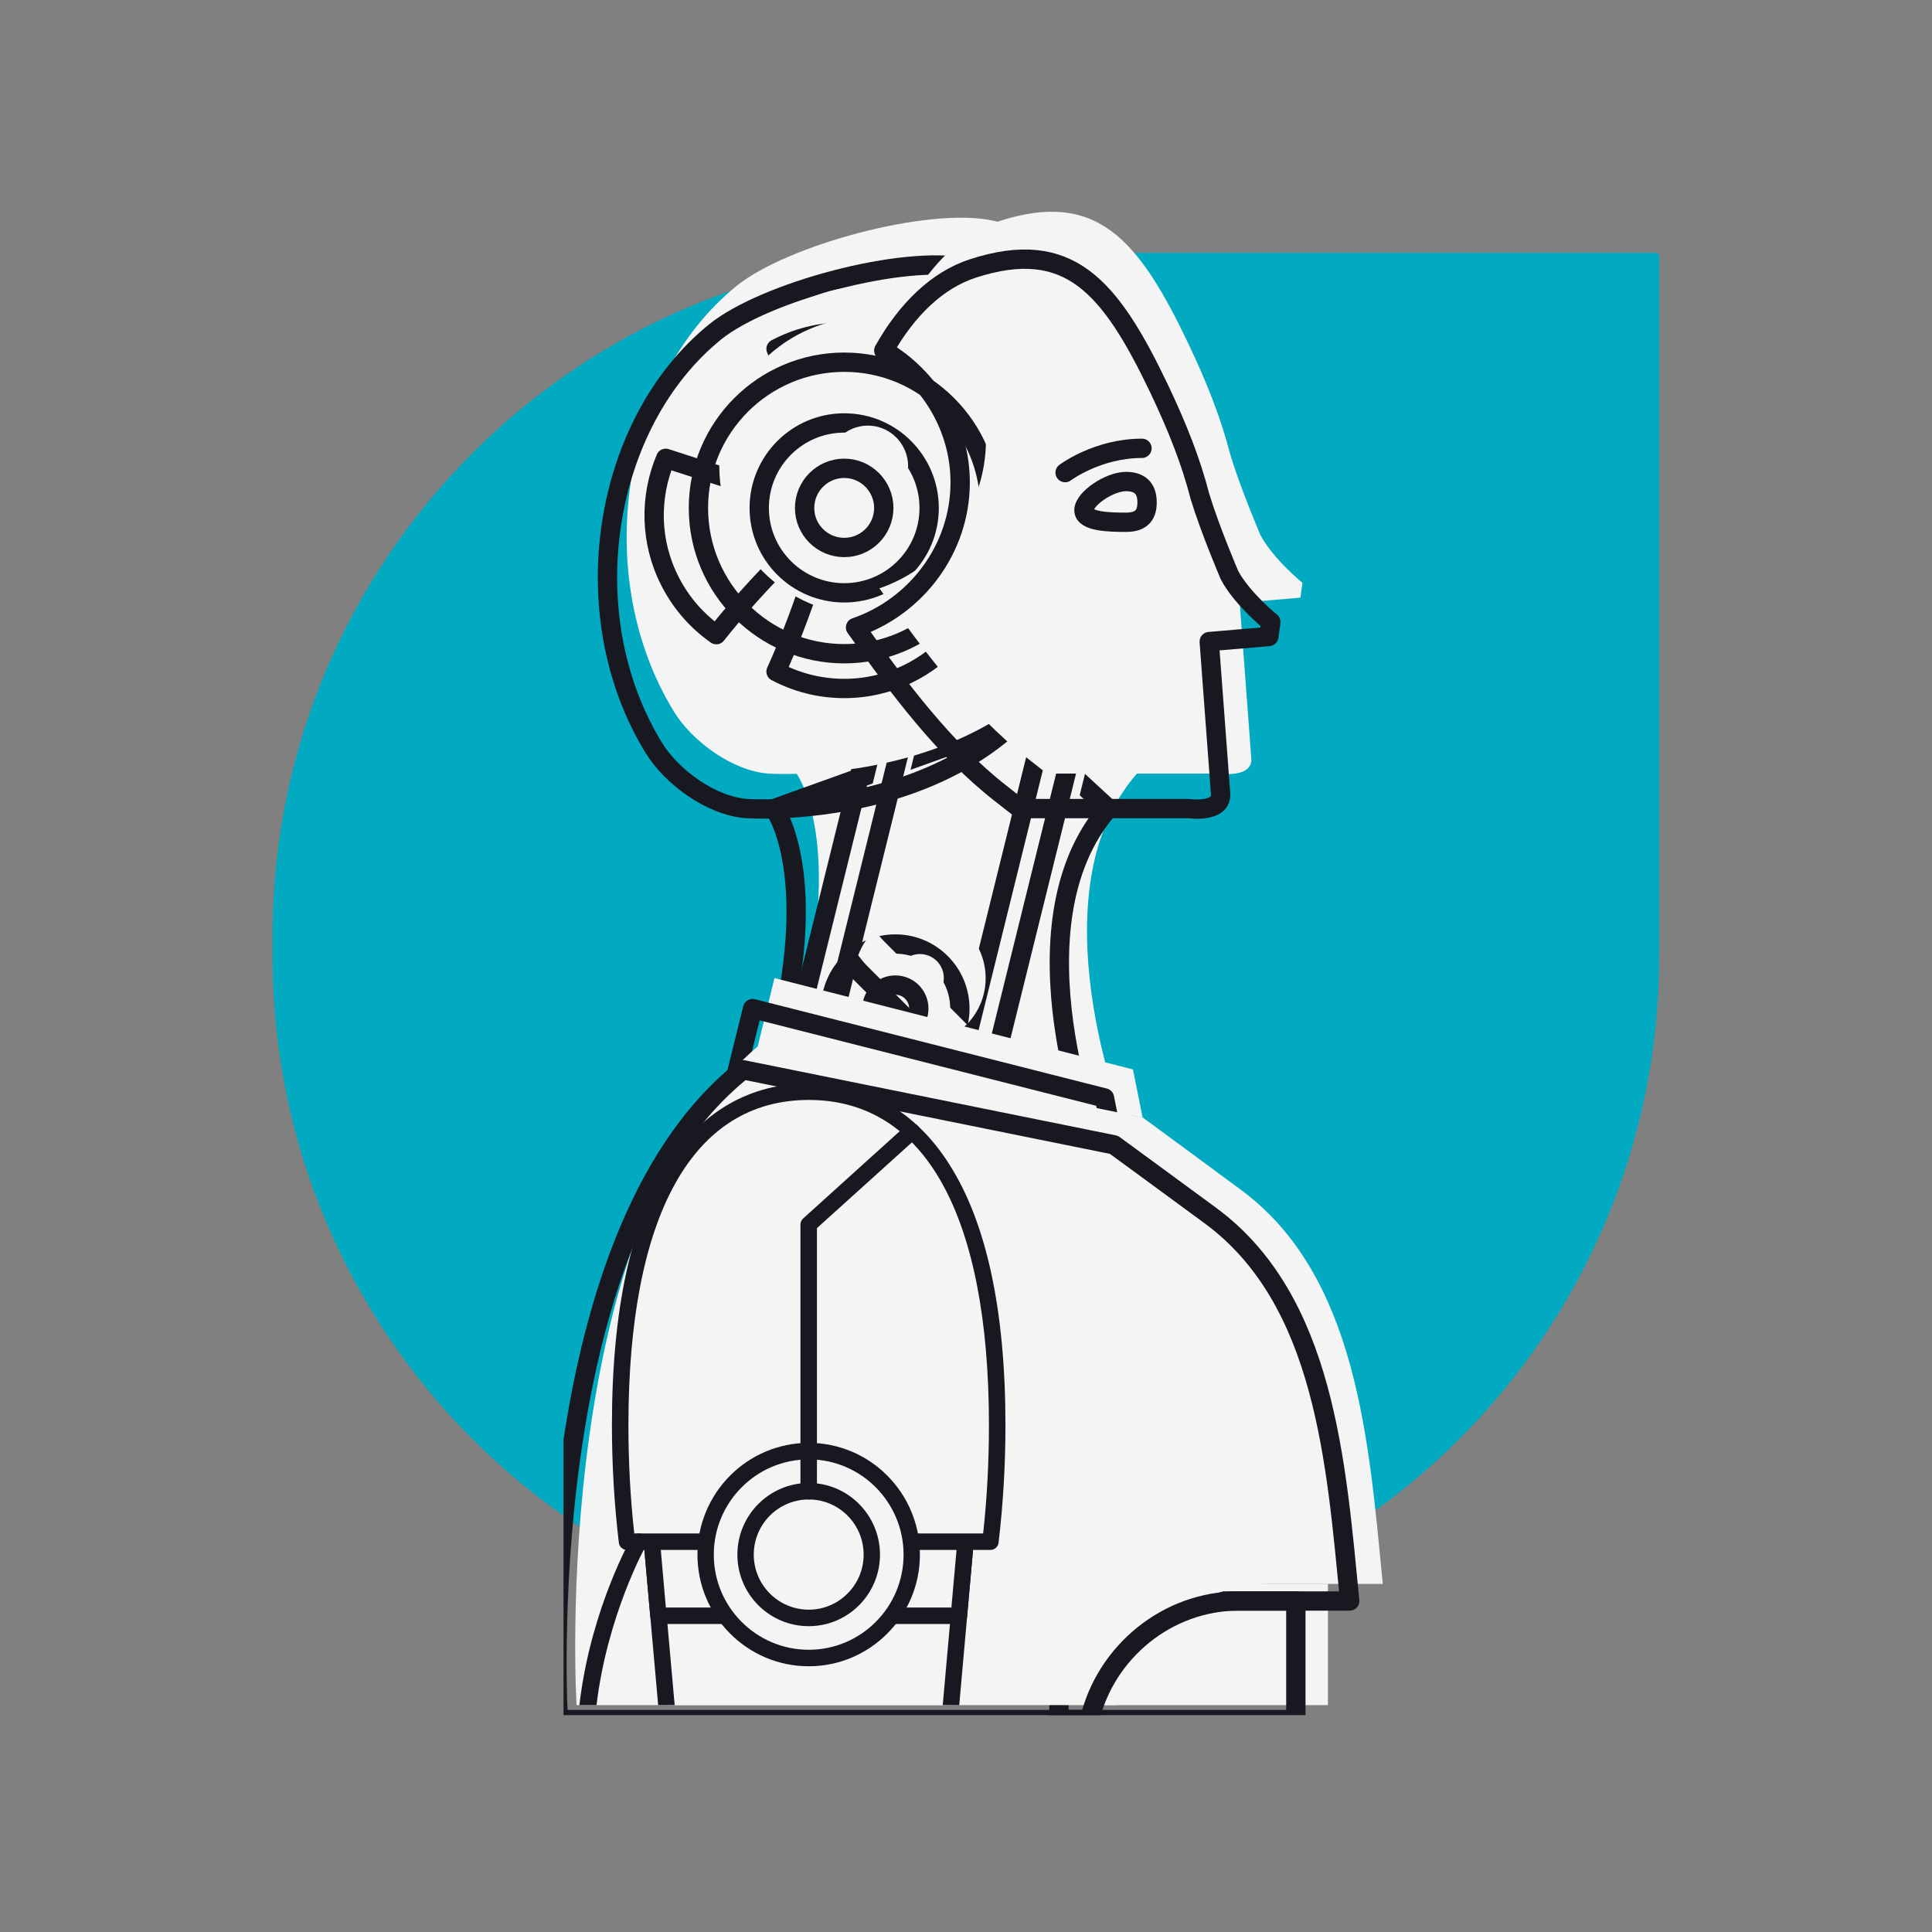
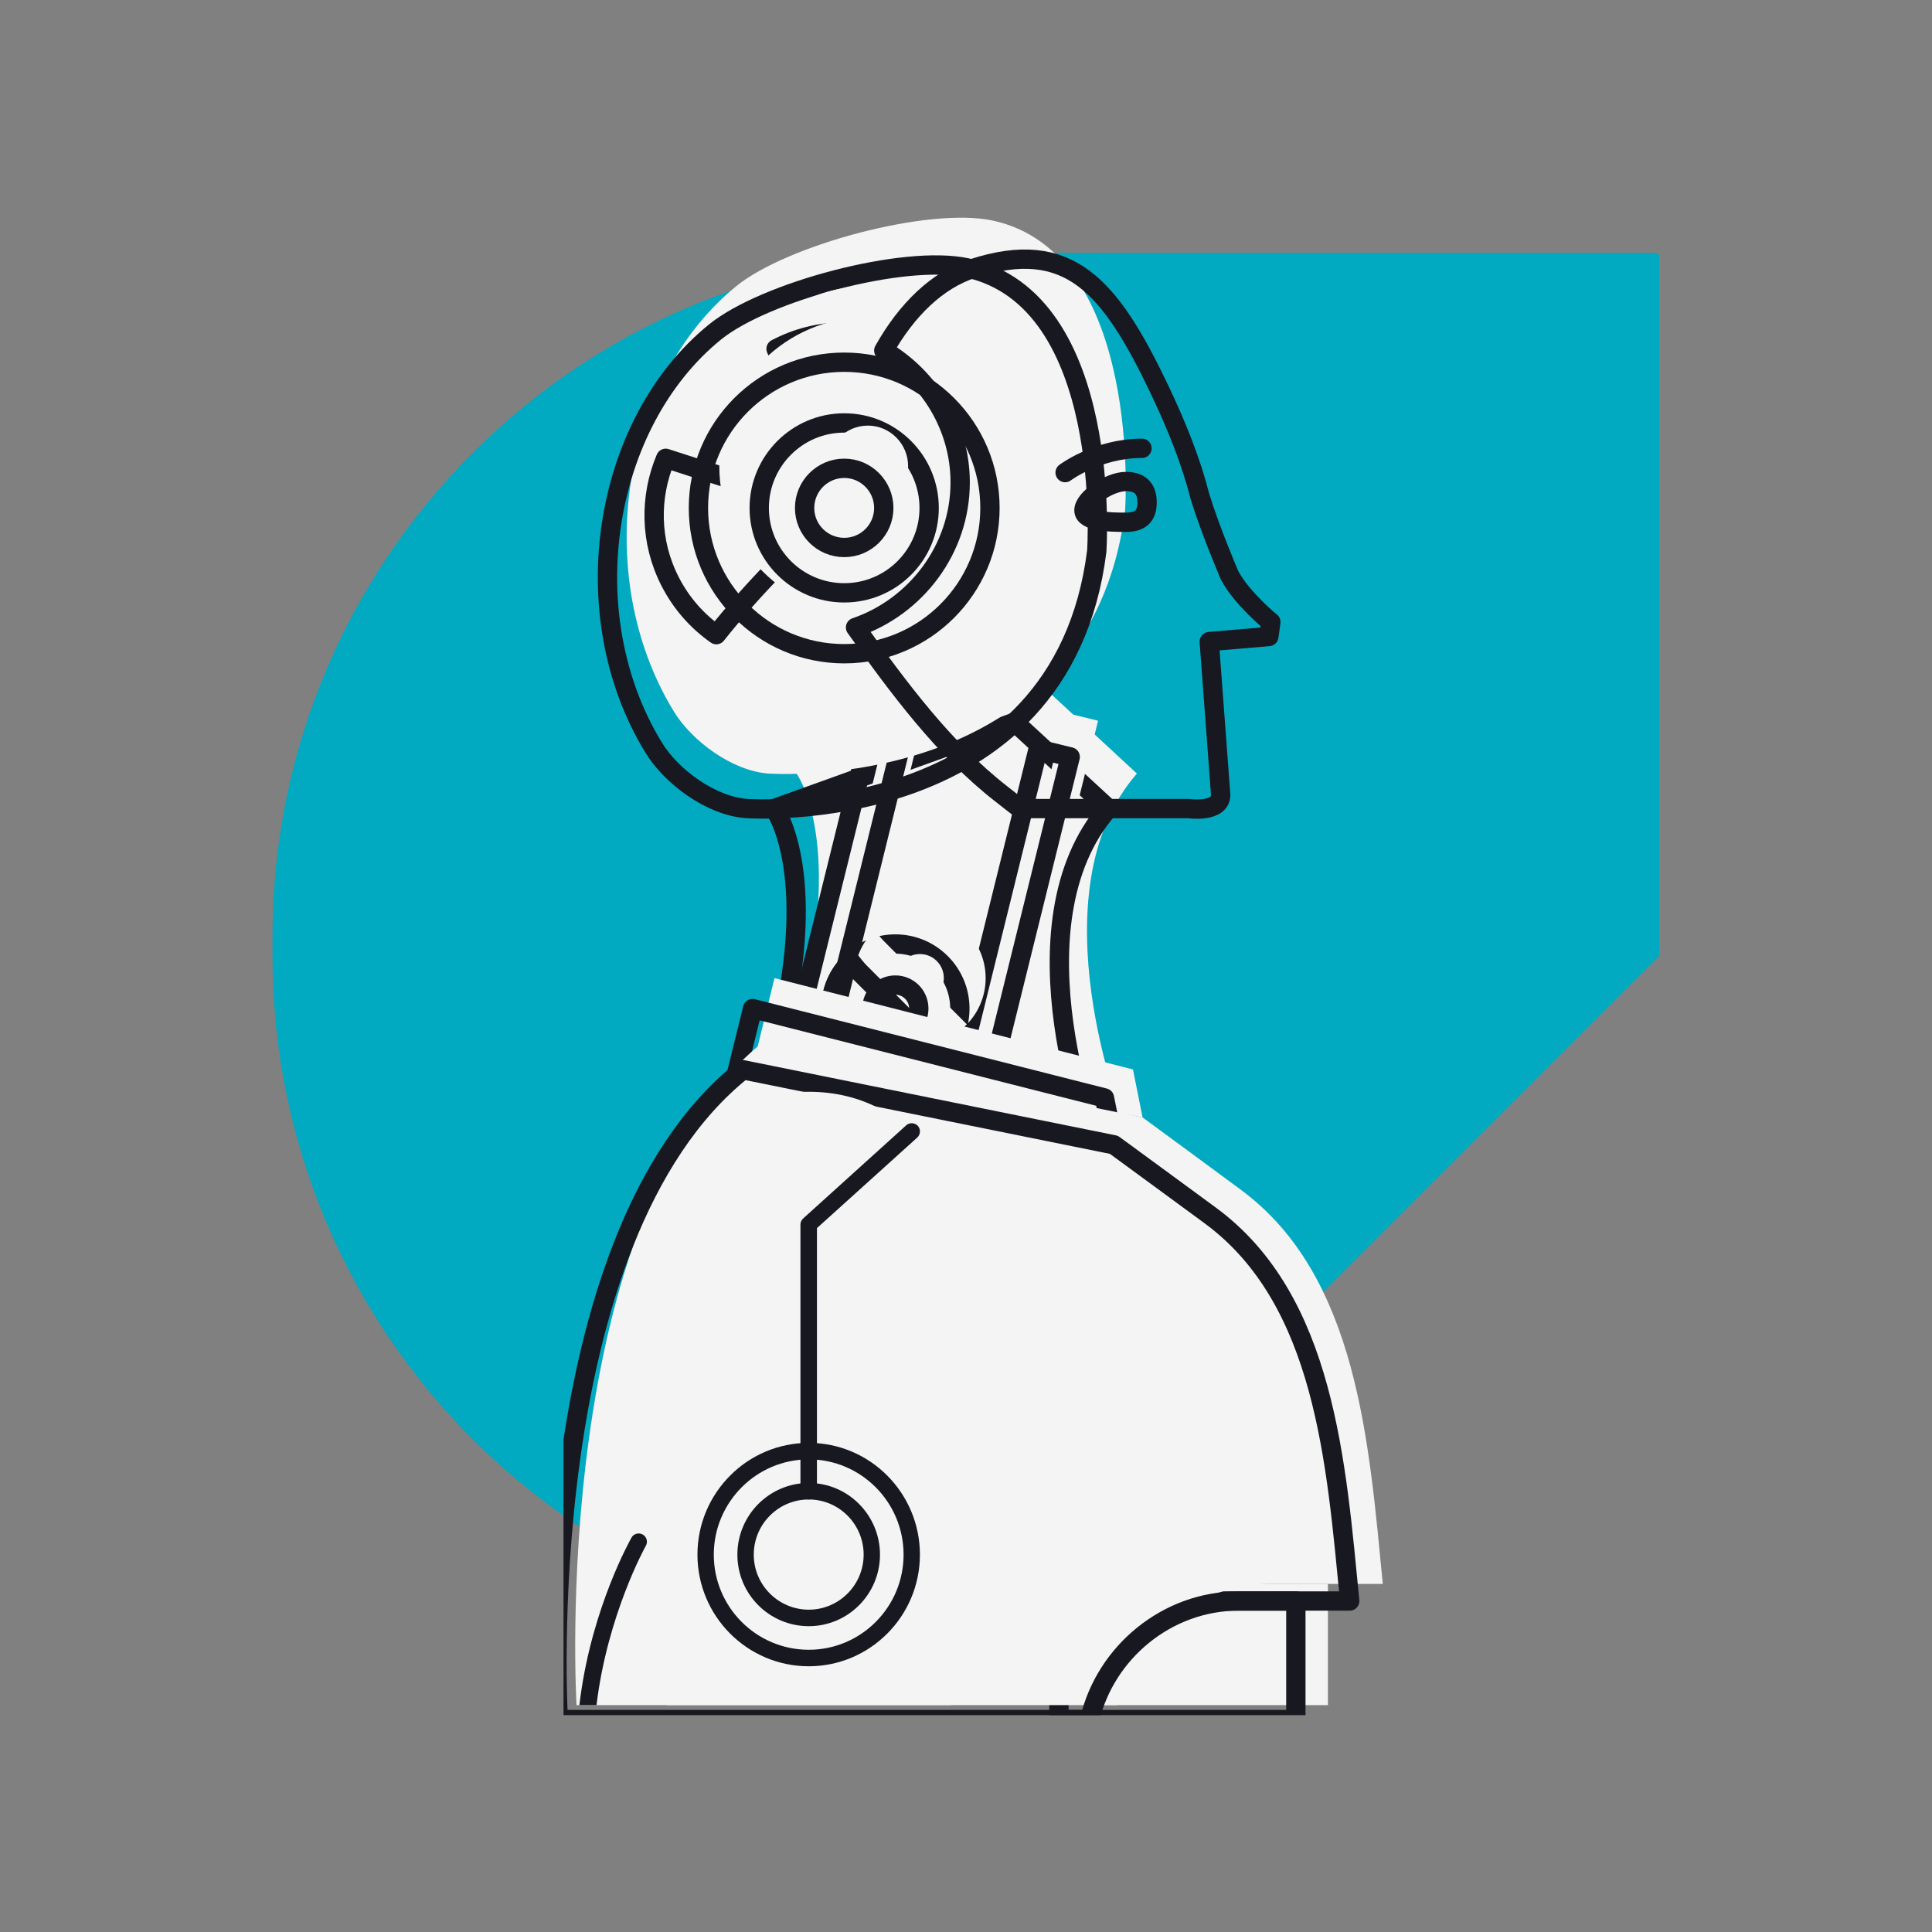
<svg xmlns="http://www.w3.org/2000/svg" width="64" zoomAndPan="magnify" viewBox="0 0 48 48" height="64" preserveAspectRatio="xMidYMid meet" version="1.0">
  <rect x="0" y="0" width="48" height="48" fill="#808080" stroke="none" />
  <defs>
    <clipPath id="5e84aca74f">
      <path d="M 6.77 6.281 L 41.301 6.281 L 41.301 40.812 L 6.77 40.812 Z M 6.77 6.281 " clip-rule="nonzero" />
    </clipPath>
    <clipPath id="400fb88a96">
      <path d="M 26 39 L 33 39 L 33 42.613 L 26 42.613 Z M 26 39 " clip-rule="nonzero" />
    </clipPath>
    <clipPath id="b047ee5611">
      <path d="M 26 39 L 34 39 L 34 42.613 L 26 42.613 Z M 26 39 " clip-rule="nonzero" />
    </clipPath>
    <clipPath id="1f956747f0">
      <path d="M 14 25 L 34.609 25 L 34.609 42.613 L 14 42.613 Z M 14 25 " clip-rule="nonzero" />
    </clipPath>
    <clipPath id="3e45208ba3">
      <path d="M 16 37 L 25 37 L 25 42.613 L 16 42.613 Z M 16 37 " clip-rule="nonzero" />
    </clipPath>
    <clipPath id="e4d97e1b4b">
-       <path d="M 15 37 L 25 37 L 25 42.613 L 15 42.613 Z M 15 37 " clip-rule="nonzero" />
-     </clipPath>
+       </clipPath>
    <clipPath id="50e8fee8c5">
      <path d="M 14 38 L 17 38 L 17 42.613 L 14 42.613 Z M 14 38 " clip-rule="nonzero" />
    </clipPath>
  </defs>
  <g clip-path="url(#5e84aca74f)">
-     <path fill="#01aac1" d="M 24.242 40.73 L 23.746 40.73 C 14.371 40.73 6.77 33.129 6.77 23.75 L 6.77 23.254 C 6.77 13.883 14.371 6.281 23.75 6.281 L 41.137 6.281 C 41.188 6.281 41.223 6.324 41.223 6.367 L 41.223 23.75 C 41.223 33.129 33.621 40.73 24.242 40.73 Z M 24.242 40.73 " fill-opacity="1" fill-rule="nonzero" />
+     <path fill="#01aac1" d="M 24.242 40.73 L 23.746 40.73 C 14.371 40.73 6.77 33.129 6.77 23.75 L 6.77 23.254 C 6.77 13.883 14.371 6.281 23.75 6.281 L 41.137 6.281 C 41.188 6.281 41.223 6.324 41.223 6.367 L 41.223 23.75 Z M 24.242 40.73 " fill-opacity="1" fill-rule="nonzero" />
  </g>
  <g clip-path="url(#400fb88a96)">
    <path fill="#f4f4f4" d="M 26.996 42.363 L 32.992 42.363 L 32.992 39.352 L 26.996 39.352 L 26.996 42.363 " fill-opacity="1" fill-rule="nonzero" />
  </g>
  <g clip-path="url(#b047ee5611)">
    <path stroke-linecap="round" transform="matrix(0.016, 0, 0, -0.016, -10.331, 58.597)" fill="none" stroke-linejoin="round" d="M 2290.014 992.217 L 2657.872 992.217 L 2657.872 1176.29 L 2290.014 1176.29 Z M 2290.014 992.217 " stroke="#181821" stroke-width="30" stroke-opacity="1" stroke-miterlimit="10" />
  </g>
  <path fill="#f4f4f4" d="M 25.875 17.023 L 28.246 19.219 C 25.652 22.203 27.934 27.906 27.934 27.906 L 19.934 24.953 C 20.938 20.762 19.789 19.219 19.789 19.219 L 25.875 17.023 " fill-opacity="1" fill-rule="nonzero" />
  <path stroke-linecap="round" transform="matrix(0.016, 0, 0, -0.016, -10.331, 58.597)" fill="none" stroke-linejoin="round" d="M 2221.235 2540.966 L 2366.701 2406.79 C 2207.575 2224.388 2347.529 1875.818 2347.529 1875.818 L 1856.732 2056.31 C 1918.321 2312.485 1847.865 2406.79 1847.865 2406.79 Z M 2221.235 2540.966 " stroke="#181821" stroke-width="30" stroke-opacity="1" stroke-miterlimit="10" />
  <path fill="#f4f4f4" d="M 24.055 27.512 L 24.863 27.715 L 27.281 17.906 L 26.469 17.707 L 24.055 27.512 " fill-opacity="1" fill-rule="nonzero" />
  <path stroke-linecap="round" transform="matrix(0.016, 0, 0, -0.016, -10.331, 58.597)" fill="none" stroke-linejoin="round" d="M 2109.56 1899.931 L 2159.167 1887.516 L 2307.508 2487.009 L 2257.661 2499.185 Z M 2109.56 1899.931 " stroke="#181821" stroke-width="30" stroke-opacity="1" stroke-miterlimit="10" />
  <path fill="#f4f4f4" d="M 19.758 27.266 L 20.566 27.469 L 22.984 17.66 L 22.176 17.461 L 19.758 27.266 " fill-opacity="1" fill-rule="nonzero" />
  <path stroke-linecap="round" transform="matrix(0.016, 0, 0, -0.016, -10.331, 58.597)" fill="none" stroke-linejoin="round" d="M 1845.948 1914.972 L 1895.555 1902.557 L 2043.896 2502.05 L 1994.289 2514.226 Z M 1845.948 1914.972 " stroke="#181821" stroke-width="30" stroke-opacity="1" stroke-miterlimit="10" />
  <path fill="#f4f4f4" d="M 24.488 24.301 C 24.488 25.207 23.758 25.941 22.855 25.941 C 21.953 25.941 21.223 25.207 21.223 24.301 C 21.223 23.395 21.953 22.66 22.855 22.66 C 23.758 22.66 24.488 23.395 24.488 24.301 " fill-opacity="1" fill-rule="nonzero" />
  <path stroke-linecap="round" transform="matrix(0.016, 0, 0, -0.016, -10.331, 58.597)" fill="none" stroke-linejoin="round" d="M 2136.16 2096.181 C 2136.16 2040.792 2091.346 1995.907 2035.988 1995.907 C 1980.63 1995.907 1935.816 2040.792 1935.816 2096.181 C 1935.816 2151.57 1980.63 2196.455 2035.988 2196.455 C 2091.346 2196.455 2136.16 2151.57 2136.16 2096.181 Z M 2136.16 2096.181 " stroke="#181821" stroke-width="30" stroke-opacity="1" stroke-miterlimit="10" />
  <path fill="#f4f4f4" d="M 21.973 23.395 C 21.883 23.305 21.805 23.207 21.73 23.109 C 21.418 23.41 21.223 23.832 21.223 24.301 C 21.223 25.207 21.953 25.941 22.855 25.941 C 23.312 25.941 23.723 25.75 24.02 25.449 C 23.336 24.762 22.652 24.078 21.973 23.395 " fill-opacity="1" fill-rule="nonzero" />
  <path stroke-linecap="round" transform="matrix(0.016, 0, 0, -0.016, -10.331, 58.597)" fill="none" stroke-linejoin="round" d="M 1981.828 2151.57 C 1976.316 2157.061 1971.523 2163.03 1966.97 2168.999 C 1947.798 2150.615 1935.816 2124.831 1935.816 2096.181 C 1935.816 2040.792 1980.63 1995.907 2035.988 1995.907 C 2064.027 1995.907 2089.19 2007.606 2107.403 2025.989 C 2065.465 2068.009 2023.526 2109.79 1981.828 2151.57 Z M 1981.828 2151.57 " stroke="#181821" stroke-width="30" stroke-opacity="1" stroke-miterlimit="10" />
  <path fill="#f4f4f4" d="M 23.449 24.301 C 23.449 24.629 23.184 24.895 22.855 24.895 C 22.527 24.895 22.262 24.629 22.262 24.301 C 22.262 23.969 22.527 23.703 22.855 23.703 C 23.184 23.703 23.449 23.969 23.449 24.301 " fill-opacity="1" fill-rule="nonzero" />
  <path stroke-linecap="round" transform="matrix(0.016, 0, 0, -0.016, -10.331, 58.597)" fill="none" stroke-linejoin="round" d="M 2072.414 2096.181 C 2072.414 2076.126 2056.118 2059.891 2035.988 2059.891 C 2015.858 2059.891 1999.562 2076.126 1999.562 2096.181 C 1999.562 2116.474 2015.858 2132.709 2035.988 2132.709 C 2056.118 2132.709 2072.414 2116.474 2072.414 2096.181 Z M 2072.414 2096.181 " stroke="#181821" stroke-width="30" stroke-opacity="1" stroke-miterlimit="10" />
  <path fill="#f4f4f4" d="M 24.664 5.48 C 23.066 5.137 19.547 6.09 18.293 7.109 C 15.449 9.422 14.668 14.27 16.734 17.664 C 17.184 18.41 18.195 19.156 19.094 19.219 C 19.098 19.219 27.066 19.789 27.953 12.68 C 27.953 12.68 28.395 6.285 24.664 5.48 " fill-opacity="1" fill-rule="nonzero" />
  <path stroke-linecap="round" transform="matrix(0.016, 0, 0, -0.016, -10.331, 58.597)" fill="none" stroke-linejoin="round" d="M 2146.945 3246.462 C 2048.929 3267.472 1833.007 3209.218 1756.08 3146.905 C 1581.617 3005.567 1533.688 2709.282 1660.461 2501.811 C 1688.021 2456.211 1750.089 2410.61 1805.208 2406.79 C 1805.448 2406.79 2294.327 2371.933 2348.727 2806.452 C 2348.727 2806.452 2375.807 3197.28 2146.945 3246.462 Z M 2146.945 3246.462 " stroke="#181821" stroke-width="30" stroke-opacity="1" stroke-miterlimit="10" />
  <path fill="#f4f4f4" d="M 23.16 13.609 L 20.664 13.609 C 20.422 14.328 20.148 15.047 19.836 15.738 C 20.352 16.012 20.938 16.168 21.562 16.168 C 22.699 16.168 23.715 15.652 24.391 14.844 C 23.98 14.43 23.57 14.02 23.16 13.609 " fill-opacity="1" fill-rule="nonzero" />
-   <path stroke-linecap="round" transform="matrix(0.016, 0, 0, -0.016, -10.331, 58.597)" fill="none" stroke-linejoin="round" d="M 2054.68 2749.63 L 1901.546 2749.63 C 1886.688 2705.701 1869.913 2661.772 1850.741 2619.513 C 1882.374 2602.801 1918.321 2593.251 1956.665 2593.251 C 2026.402 2593.251 2088.71 2624.766 2130.169 2674.186 C 2105.006 2699.494 2079.843 2724.562 2054.68 2749.63 Z M 2054.68 2749.63 " stroke="#181821" stroke-width="30" stroke-opacity="1" stroke-miterlimit="10" />
  <path fill="#f4f4f4" d="M 23.16 9.668 L 20.664 9.668 C 20.422 8.949 20.148 8.234 19.836 7.539 C 20.352 7.266 20.938 7.109 21.562 7.109 C 22.699 7.109 23.715 7.625 24.391 8.438 C 23.98 8.848 23.57 9.258 23.16 9.668 " fill-opacity="1" fill-rule="nonzero" />
  <path stroke-linecap="round" transform="matrix(0.016, 0, 0, -0.016, -10.331, 58.597)" fill="none" stroke-linejoin="round" d="M 2054.68 2990.526 L 1901.546 2990.526 C 1886.688 3034.455 1869.913 3078.146 1850.741 3120.643 C 1882.374 3137.355 1918.321 3146.905 1956.665 3146.905 C 2026.402 3146.905 2088.71 3115.39 2130.169 3065.731 C 2105.006 3040.662 2079.843 3015.594 2054.68 2990.526 Z M 2054.68 2990.526 " stroke="#181821" stroke-width="30" stroke-opacity="1" stroke-miterlimit="10" />
  <path fill="#f4f4f4" d="M 18.699 10.855 L 19.836 13.086 C 19.305 13.633 18.797 14.203 18.324 14.801 C 17.848 14.465 17.441 14.012 17.156 13.453 C 16.637 12.438 16.633 11.297 17.043 10.32 C 17.594 10.5 18.145 10.68 18.699 10.855 " fill-opacity="1" fill-rule="nonzero" />
  <path stroke-linecap="round" transform="matrix(0.016, 0, 0, -0.016, -10.331, 58.597)" fill="none" stroke-linejoin="round" d="M 1781.004 2917.947 L 1850.741 2781.622 C 1818.149 2748.198 1786.995 2713.341 1757.997 2676.813 C 1728.761 2697.345 1703.837 2725.039 1686.343 2759.18 C 1654.47 2821.254 1654.23 2890.968 1679.393 2950.655 C 1713.183 2939.673 1746.974 2928.69 1781.004 2917.947 Z M 1781.004 2917.947 " stroke="#181821" stroke-width="30" stroke-opacity="1" stroke-miterlimit="10" />
  <path fill="#f4f4f4" d="M 25.25 11.582 C 25.25 13.625 23.598 15.285 21.562 15.285 C 19.523 15.285 17.871 13.625 17.871 11.582 C 17.871 9.535 19.523 7.879 21.562 7.879 C 23.598 7.879 25.25 9.535 25.25 11.582 " fill-opacity="1" fill-rule="nonzero" />
  <path stroke-linecap="round" transform="matrix(0.016, 0, 0, -0.016, -10.331, 58.597)" fill="none" stroke-linejoin="round" d="M 2182.892 2873.54 C 2182.892 2748.675 2081.521 2647.208 1956.665 2647.208 C 1831.569 2647.208 1730.198 2748.675 1730.198 2873.54 C 1730.198 2998.643 1831.569 3099.872 1956.665 3099.872 C 2081.521 3099.872 2182.892 2998.643 2182.892 2873.54 Z M 2182.892 2873.54 " stroke="#181821" stroke-width="30" stroke-opacity="1" stroke-miterlimit="10" />
  <path fill="#f4f4f4" d="M 23.711 11.582 C 23.711 12.773 22.75 13.738 21.562 13.738 C 20.375 13.738 19.41 12.773 19.41 11.582 C 19.41 10.391 20.375 9.422 21.562 9.422 C 22.75 9.422 23.711 10.391 23.711 11.582 " fill-opacity="1" fill-rule="nonzero" />
  <path stroke-linecap="round" transform="matrix(0.016, 0, 0, -0.016, -10.331, 58.597)" fill="none" stroke-linejoin="round" d="M 2088.471 2873.54 C 2088.471 2800.722 2029.518 2741.752 1956.665 2741.752 C 1883.812 2741.752 1824.619 2800.722 1824.619 2873.54 C 1824.619 2946.358 1883.812 3005.567 1956.665 3005.567 C 2029.518 3005.567 2088.471 2946.358 2088.471 2873.54 Z M 2088.471 2873.54 " stroke="#181821" stroke-width="30" stroke-opacity="1" stroke-miterlimit="10" />
  <path fill="#f4f4f4" d="M 22.562 11.582 C 22.562 12.137 22.113 12.586 21.562 12.586 C 21.008 12.586 20.559 12.137 20.559 11.582 C 20.559 11.027 21.008 10.574 21.562 10.574 C 22.113 10.574 22.562 11.027 22.562 11.582 " fill-opacity="1" fill-rule="nonzero" />
  <path stroke-linecap="round" transform="matrix(0.016, 0, 0, -0.016, -10.331, 58.597)" fill="none" stroke-linejoin="round" d="M 2018.014 2873.54 C 2018.014 2839.638 1990.455 2812.182 1956.665 2812.182 C 1922.635 2812.182 1895.076 2839.638 1895.076 2873.54 C 1895.076 2907.442 1922.635 2935.136 1956.665 2935.136 C 1990.455 2935.136 2018.014 2907.442 2018.014 2873.54 Z M 2018.014 2873.54 " stroke="#181821" stroke-width="30" stroke-opacity="1" stroke-miterlimit="10" />
-   <path fill="#f4f4f4" d="M 32.309 14.848 L 32.359 14.48 C 32.359 14.48 31.641 13.898 31.316 13.297 C 31.316 13.297 30.82 12.137 30.562 11.281 C 30.34 10.406 29.992 9.523 29.527 8.543 C 28.289 5.945 27.25 4.707 24.82 5.496 C 23.918 5.789 23.145 6.543 22.562 7.582 C 23.715 8.262 24.496 9.52 24.496 10.934 C 24.496 12.629 23.375 14.094 21.848 14.617 C 22.934 16.152 24.098 17.719 25.523 18.836 C 25.684 18.965 25.848 19.09 26.012 19.219 L 30.266 19.219 C 30.266 19.219 31.09 19.34 31.09 18.871 L 30.801 14.988 C 30.801 14.984 30.801 14.98 30.801 14.977 L 32.309 14.848 " fill-opacity="1" fill-rule="nonzero" />
  <path stroke-linecap="round" transform="matrix(0.016, 0, 0, -0.016, -10.331, 58.597)" fill="none" stroke-linejoin="round" d="M 2615.934 2673.948 L 2619.049 2696.39 C 2619.049 2696.39 2574.954 2731.963 2555.063 2768.73 C 2555.063 2768.73 2524.628 2839.638 2508.812 2891.923 C 2495.152 2945.403 2473.823 2999.359 2445.305 3059.285 C 2369.337 3218.051 2305.591 3293.734 2156.53 3245.507 C 2101.172 3227.601 2053.722 3181.523 2018.014 3118.016 C 2088.71 3076.474 2136.64 2999.598 2136.64 2913.172 C 2136.64 2809.556 2067.861 2720.026 1974.159 2688.034 C 2040.781 2594.206 2112.196 2498.469 2199.667 2430.187 C 2209.492 2422.309 2219.558 2414.669 2229.623 2406.79 L 2490.598 2406.79 C 2490.598 2406.79 2541.164 2399.389 2541.164 2428.039 L 2523.43 2665.353 C 2523.43 2665.592 2523.43 2665.83 2523.43 2666.069 Z M 2615.934 2673.948 " stroke="#181821" stroke-width="30" stroke-opacity="1" stroke-miterlimit="10" />
  <path stroke-linecap="round" transform="matrix(0.016, 0, 0, -0.016, -10.331, 58.597)" fill="none" stroke-linejoin="round" d="M 2426.852 2882.135 C 2426.852 2864.229 2419.663 2851.336 2394.26 2851.336 C 2368.858 2851.336 2328.837 2852.053 2328.837 2869.959 C 2328.837 2887.865 2368.378 2914.604 2394.021 2914.604 C 2419.423 2914.604 2426.852 2900.041 2426.852 2882.135 Z M 2426.852 2882.135 " stroke="#181821" stroke-width="30" stroke-opacity="1" stroke-miterlimit="10" />
  <path stroke-linecap="round" transform="matrix(0.016, 0, 0, -0.016, -10.331, 58.597)" fill="none" stroke-linejoin="round" d="M 2299.6 2928.452 C 2299.6 2928.452 2349.686 2966.174 2418.944 2966.174 " stroke="#181821" stroke-width="30" stroke-opacity="1" stroke-miterlimit="10" />
  <path fill="#f4f4f4" d="M 18.824 26 L 19.242 24.301 L 28.148 26.57 L 28.387 27.762 L 18.824 26 " fill-opacity="1" fill-rule="nonzero" />
  <path stroke-linecap="round" transform="matrix(0.016, 0, 0, -0.016, -10.331, 58.597)" fill="none" stroke-linejoin="round" d="M 1788.672 1992.326 L 1814.314 2096.181 L 2360.71 1957.469 L 2375.328 1884.651 Z M 1788.672 1992.326 " stroke="#181821" stroke-width="30" stroke-opacity="1" stroke-miterlimit="10" />
  <g clip-path="url(#1f956747f0)">
    <path fill="#f4f4f4" d="M 31.543 39.352 L 34.355 39.352 C 34.012 35.852 33.734 31.703 30.828 29.559 C 30.016 28.957 29.199 28.359 28.387 27.762 L 19 25.855 C 13.594 30.164 14.324 42.363 14.324 42.363 L 27.773 42.363 C 28.176 40.656 29.73 39.352 31.543 39.352 " fill-opacity="1" fill-rule="nonzero" />
    <path stroke-linecap="round" transform="matrix(0.016, 0, 0, -0.016, -10.331, 58.597)" fill="none" stroke-linejoin="round" d="M 2568.963 1176.29 L 2741.509 1176.29 C 2720.42 1390.207 2703.405 1643.756 2525.108 1774.828 C 2475.261 1811.595 2425.175 1848.123 2375.328 1884.651 L 1799.456 2001.16 C 1467.785 1737.822 1512.599 992.217 1512.599 992.217 L 2337.704 992.217 C 2362.387 1096.549 2457.767 1176.29 2568.963 1176.29 Z M 2568.963 1176.29 " stroke="#181821" stroke-width="30" stroke-opacity="1" stroke-miterlimit="10" />
  </g>
  <g clip-path="url(#3e45208ba3)">
    <path fill="#f4f4f4" d="M 23.629 42.363 L 24.055 37.555 L 16.129 37.555 L 16.555 42.363 L 23.629 42.363 " fill-opacity="1" fill-rule="nonzero" />
  </g>
  <g clip-path="url(#e4d97e1b4b)">
    <path fill="#181821" d="M 16.762 42.363 L 16.352 37.762 L 23.832 37.762 L 23.422 42.363 L 23.832 42.363 L 24.258 37.574 C 24.266 37.516 24.246 37.461 24.207 37.418 C 24.168 37.375 24.113 37.352 24.055 37.352 L 16.129 37.352 C 16.07 37.352 16.016 37.375 15.977 37.418 C 15.938 37.461 15.918 37.516 15.926 37.574 L 16.352 42.363 L 16.762 42.363 " fill-opacity="1" fill-rule="nonzero" />
  </g>
  <path fill="#f4f4f4" d="M 23.824 40.145 L 24.055 37.555 L 16.129 37.555 L 16.359 40.145 L 23.824 40.145 " fill-opacity="1" fill-rule="nonzero" />
-   <path fill="#181821" d="M 16.543 39.938 L 23.637 39.938 L 23.832 37.762 L 16.352 37.762 Z M 23.824 40.348 L 16.359 40.348 C 16.254 40.348 16.164 40.266 16.156 40.164 L 15.926 37.574 C 15.918 37.516 15.938 37.461 15.977 37.418 C 16.016 37.375 16.07 37.352 16.129 37.352 L 24.055 37.352 C 24.113 37.352 24.168 37.375 24.207 37.418 C 24.246 37.461 24.266 37.516 24.258 37.574 L 24.027 40.164 C 24.02 40.266 23.93 40.348 23.824 40.348 " fill-opacity="1" fill-rule="nonzero" />
  <path fill="#f4f4f4" d="M 24.605 38.301 C 24.715 37.383 24.773 36.414 24.773 35.41 C 24.773 29.414 22.68 27.125 20.094 27.125 C 17.504 27.125 15.41 29.414 15.41 35.41 C 15.41 36.414 15.469 37.383 15.578 38.301 L 24.605 38.301 " fill-opacity="1" fill-rule="nonzero" />
-   <path fill="#181821" d="M 15.758 38.098 L 24.426 38.098 C 24.523 37.219 24.57 36.316 24.57 35.41 C 24.57 30.199 22.98 27.328 20.094 27.328 C 17.203 27.328 15.613 30.199 15.613 35.41 C 15.613 36.316 15.66 37.219 15.758 38.098 Z M 24.605 38.508 L 15.578 38.508 C 15.473 38.508 15.387 38.43 15.375 38.328 C 15.262 37.375 15.203 36.391 15.203 35.41 C 15.203 32.551 15.676 30.363 16.609 28.91 C 17.441 27.605 18.648 26.918 20.094 26.918 C 21.535 26.918 22.742 27.605 23.574 28.91 C 24.508 30.363 24.98 32.551 24.98 35.41 C 24.98 36.395 24.922 37.375 24.809 38.328 C 24.797 38.43 24.711 38.508 24.605 38.508 " fill-opacity="1" fill-rule="nonzero" />
  <path fill="#f4f4f4" d="M 22.652 38.625 C 22.652 40.043 21.504 41.195 20.094 41.195 C 18.68 41.195 17.531 40.043 17.531 38.625 C 17.531 37.203 18.68 36.055 20.094 36.055 C 21.504 36.055 22.652 37.203 22.652 38.625 " fill-opacity="1" fill-rule="nonzero" />
  <path fill="#181821" d="M 20.094 36.258 C 18.793 36.258 17.734 37.32 17.734 38.625 C 17.734 39.93 18.793 40.988 20.094 40.988 C 21.391 40.988 22.449 39.93 22.449 38.625 C 22.449 37.32 21.391 36.258 20.094 36.258 Z M 20.094 41.398 C 18.566 41.398 17.328 40.152 17.328 38.625 C 17.328 37.094 18.566 35.848 20.094 35.848 C 21.617 35.848 22.855 37.094 22.855 38.625 C 22.855 40.152 21.617 41.398 20.094 41.398 " fill-opacity="1" fill-rule="nonzero" />
  <path fill="#f4f4f4" d="M 21.66 38.625 C 21.66 39.492 20.957 40.199 20.094 40.199 C 19.227 40.199 18.523 39.492 18.523 38.625 C 18.523 37.754 19.227 37.051 20.094 37.051 C 20.957 37.051 21.66 37.754 21.66 38.625 " fill-opacity="1" fill-rule="nonzero" />
  <path fill="#181821" d="M 20.094 37.254 C 19.34 37.254 18.727 37.867 18.727 38.625 C 18.727 39.379 19.34 39.992 20.094 39.992 C 20.844 39.992 21.457 39.379 21.457 38.625 C 21.457 37.867 20.844 37.254 20.094 37.254 Z M 20.094 40.402 C 19.113 40.402 18.32 39.605 18.32 38.625 C 18.32 37.645 19.113 36.844 20.094 36.844 C 21.07 36.844 21.863 37.645 21.863 38.625 C 21.863 39.605 21.07 40.402 20.094 40.402 " fill-opacity="1" fill-rule="nonzero" />
  <path fill="#181821" d="M 20.094 37.254 C 19.98 37.254 19.887 37.164 19.887 37.051 L 19.887 30.422 C 19.887 30.363 19.914 30.309 19.957 30.27 L 22.516 27.957 C 22.598 27.883 22.727 27.891 22.805 27.973 C 22.879 28.059 22.871 28.188 22.789 28.262 L 20.297 30.512 L 20.297 37.051 C 20.297 37.164 20.203 37.254 20.094 37.254 " fill-opacity="1" fill-rule="nonzero" />
  <g clip-path="url(#50e8fee8c5)">
    <path fill="#181821" d="M 14.82 42.363 C 15.09 40.129 16.027 38.438 16.047 38.402 C 16.102 38.305 16.066 38.18 15.969 38.125 C 15.871 38.07 15.746 38.102 15.691 38.199 C 15.652 38.27 14.727 39.914 14.422 42.148 C 14.414 42.219 14.402 42.293 14.395 42.363 L 14.82 42.363 " fill-opacity="1" fill-rule="nonzero" />
  </g>
</svg>